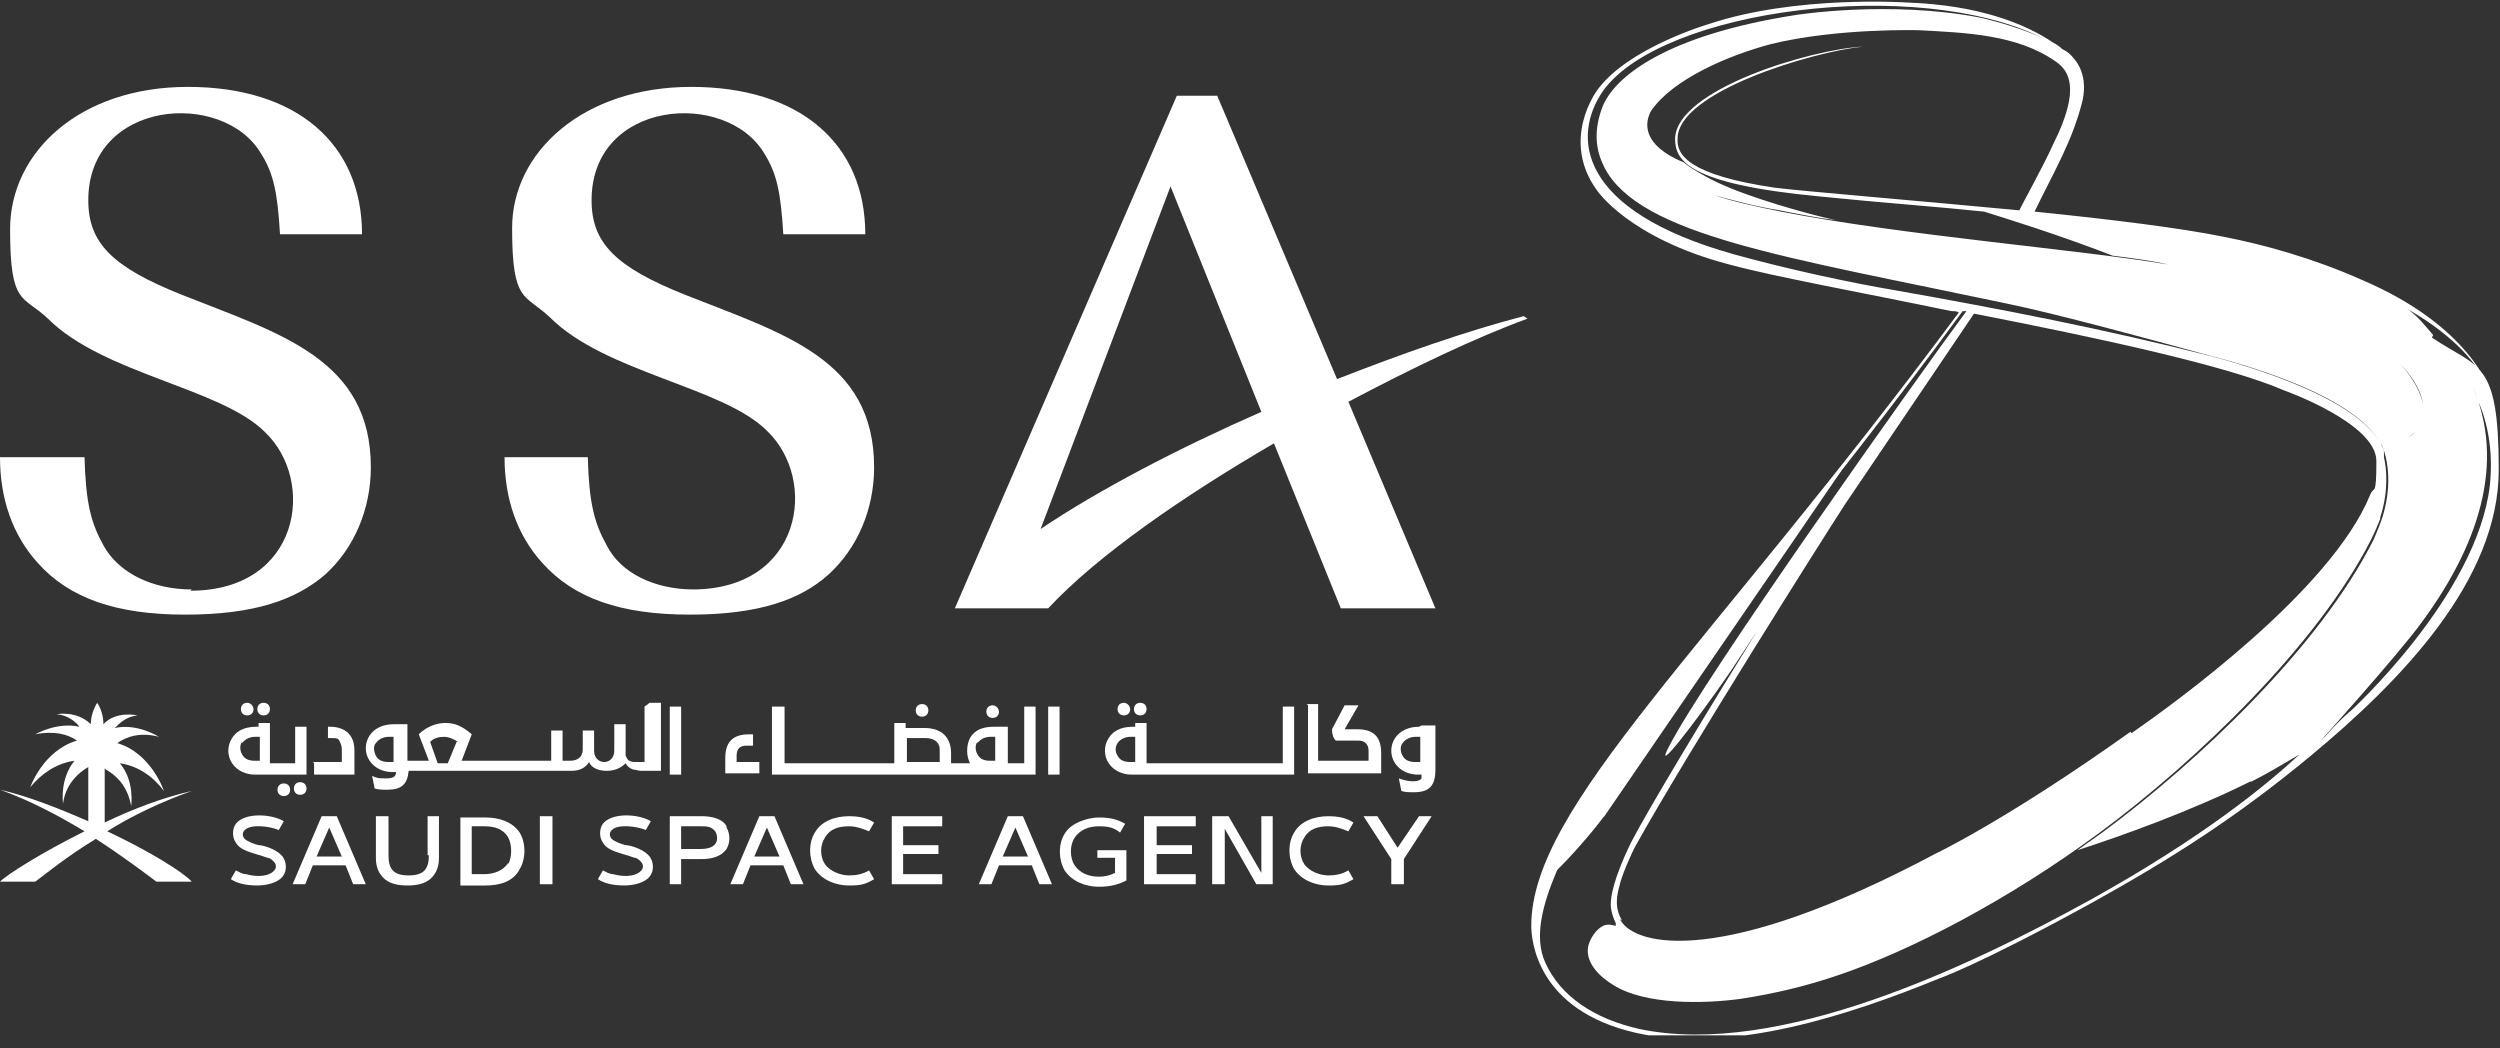
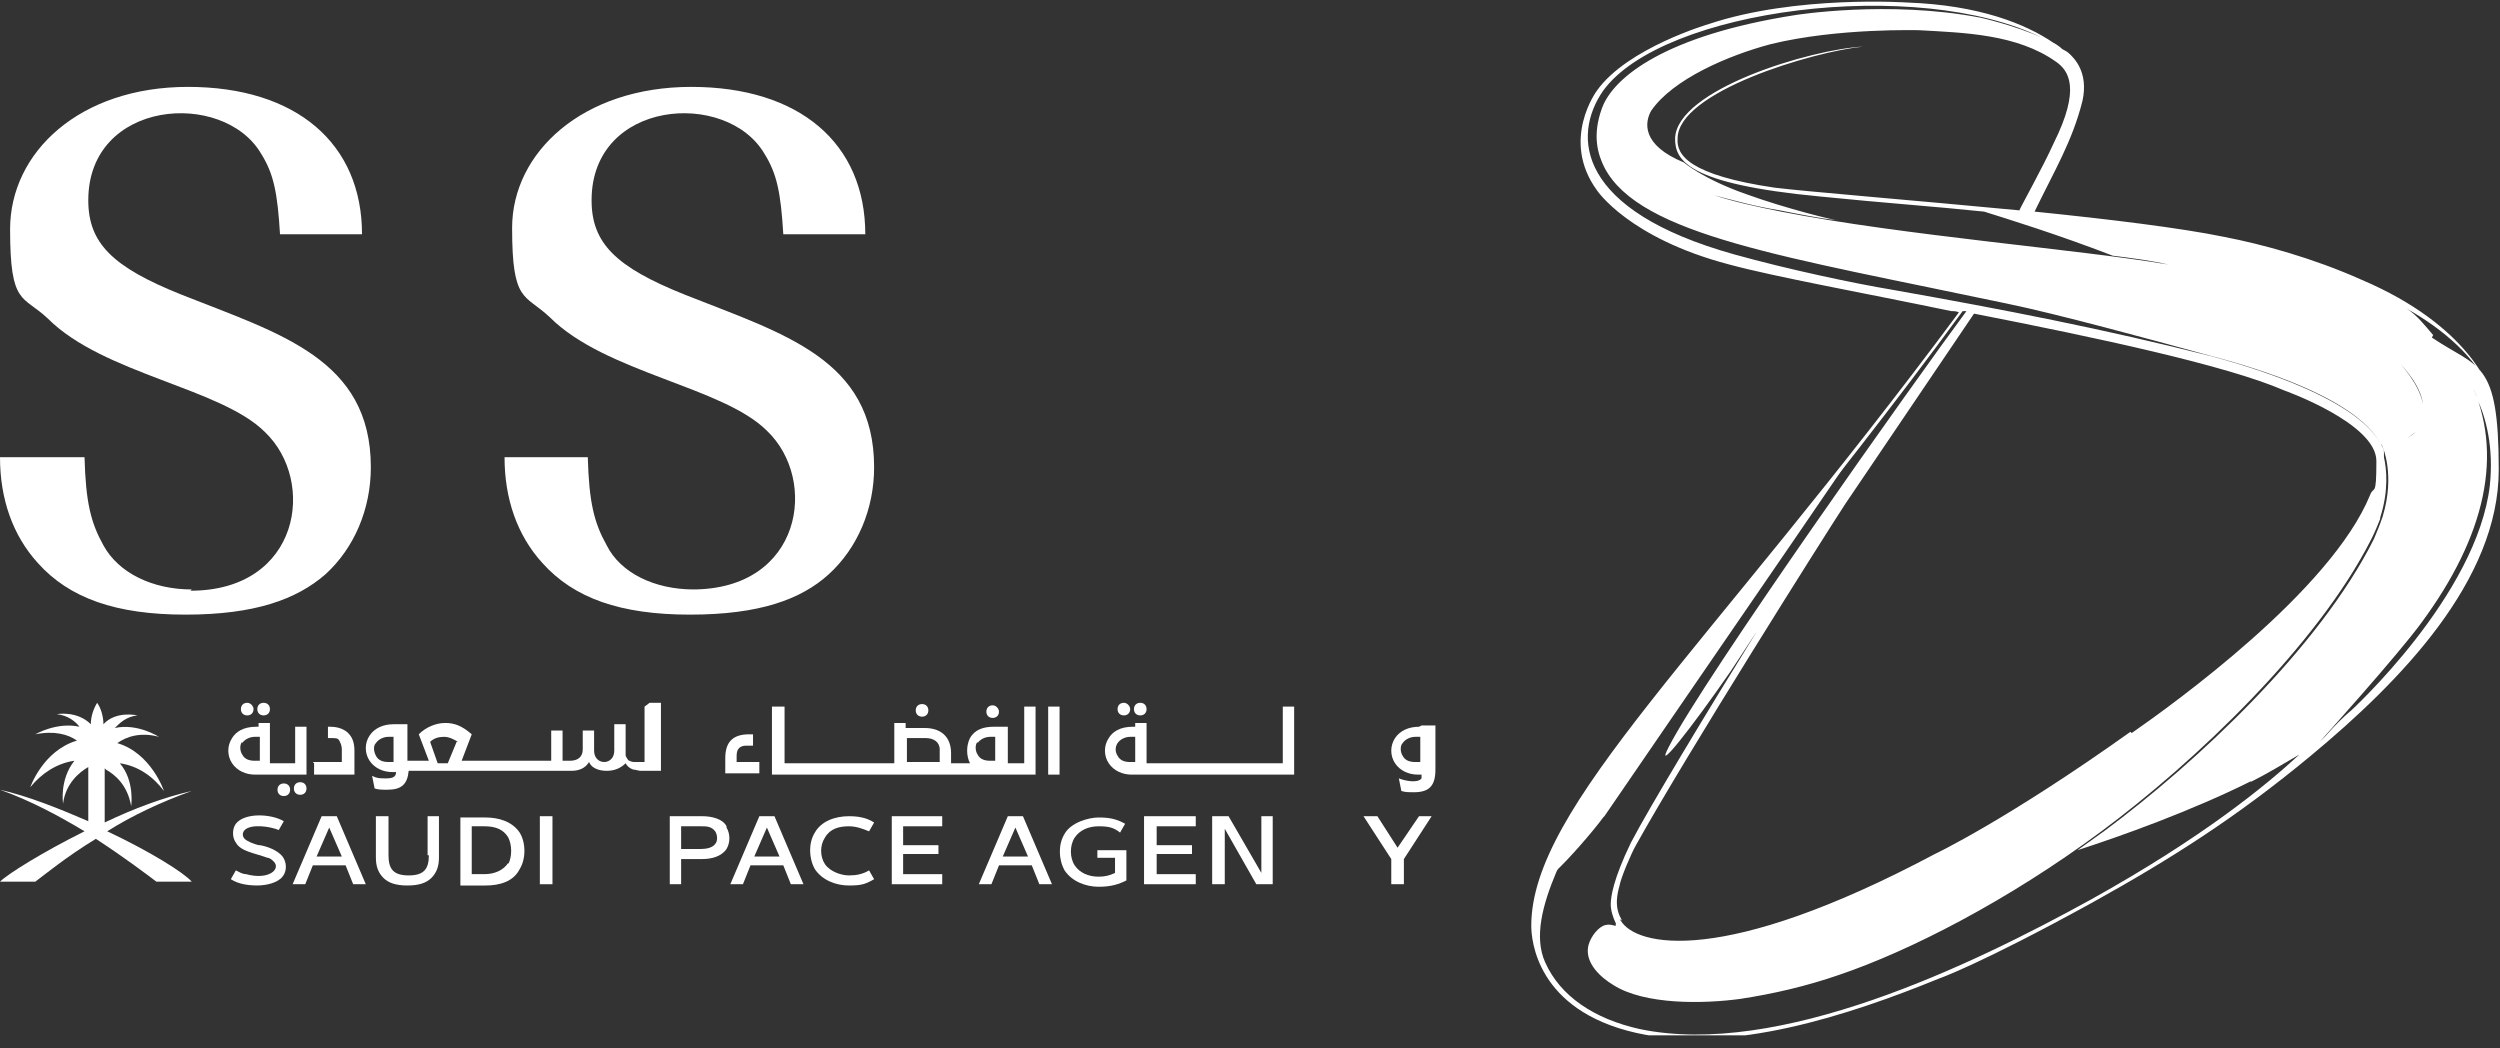
<svg xmlns="http://www.w3.org/2000/svg" width="155" height="65" viewBox="0 0 155 65" fill="none">
  <rect x="0" y="0" width="155" height="65" fill="#333333" stroke="none" />
  <g clip-path="url(#clip0_32606_15543)">
    <path d="M11.887 36.546C9.463 36.546 7.351 35.53 6.413 33.812C5.631 32.407 5.318 31.157 5.24 28.346H0C0 30.923 0.782 33.188 2.346 34.906C4.301 37.092 7.195 38.107 11.496 38.107C15.797 38.107 18.378 37.17 20.177 35.608C21.975 33.968 22.992 31.548 22.992 28.971C22.992 22.255 17.361 20.693 11.261 18.272C6.96 16.554 5.474 15.07 5.474 12.415C5.474 6.168 13.842 5.543 16.188 9.526C16.97 10.775 17.205 11.947 17.361 14.524H22.445C22.445 8.901 18.378 5.387 11.652 5.387C4.927 5.387 0.626 9.448 0.626 14.211C0.626 18.975 1.408 18.272 2.972 19.756C6.413 23.192 13.686 24.051 16.423 26.784C19.629 29.83 18.613 36.624 11.809 36.624L11.887 36.546Z" fill="white" />
    <path d="M43.012 36.546C40.588 36.546 38.476 35.53 37.616 33.812C36.834 32.407 36.521 31.157 36.443 28.346H31.282C31.282 30.923 32.063 33.188 33.628 34.906C35.583 37.092 38.476 38.107 42.778 38.107C47.079 38.107 49.659 37.17 51.38 35.608C53.179 33.968 54.195 31.548 54.195 28.971C54.195 22.255 48.565 20.693 42.465 18.272C38.163 16.554 36.678 15.07 36.678 12.415C36.678 6.168 45.045 5.543 47.392 9.526C48.173 10.775 48.408 11.947 48.565 14.524H53.648C53.648 8.901 49.581 5.387 42.856 5.387C36.13 5.387 31.751 9.448 31.751 14.133C31.751 18.819 32.533 18.194 34.097 19.678C37.538 23.114 44.811 23.973 47.548 26.706C50.754 29.752 49.738 36.546 42.934 36.546H43.012Z" fill="white" />
-     <path d="M94.47 19.6C90.873 20.537 86.884 21.942 82.896 23.504L75.467 5.934H72.964L59.2 37.717H64.987C68.037 34.437 73.355 30.767 78.986 27.487L83.131 37.717H88.996L83.6 24.91C87.588 22.802 91.498 20.927 94.705 19.756L94.47 19.6ZM64.518 32.797L72.573 11.556L78.204 25.535C73.042 27.799 68.115 30.377 64.518 32.797Z" fill="white" />
    <path d="M6.569 47.713C7.117 48.026 7.899 48.65 8.133 49.978C8.133 49.978 8.368 48.416 7.429 47.323C8.524 47.479 9.463 48.104 10.166 49.041C10.166 49.041 9.384 46.698 7.273 46.073C7.82 45.683 8.681 45.37 9.854 45.683C9.854 45.683 8.524 44.824 7.117 45.136C7.429 44.824 7.82 44.433 8.524 44.355C8.524 44.355 7.195 44.043 6.413 44.902C6.413 44.433 6.256 43.887 6.022 43.574C5.787 43.965 5.631 44.433 5.631 44.902C4.77 44.043 3.519 44.277 3.519 44.277C4.223 44.355 4.692 44.746 4.927 45.058C3.519 44.746 2.19 45.526 2.19 45.526C3.363 45.292 4.223 45.526 4.77 45.917C2.659 46.542 1.877 48.806 1.877 48.806C2.581 47.947 3.519 47.323 4.614 47.166C3.676 48.338 3.91 49.822 3.91 49.822C4.067 48.572 4.927 47.869 5.474 47.557V50.915C3.676 50.134 1.72 49.353 0 48.963C1.955 49.665 3.676 50.602 5.24 51.54C2.581 52.867 0.469 54.195 0 54.663H2.19C2.815 54.195 4.145 53.102 5.943 52.008C7.742 53.18 9.072 54.195 9.697 54.663H11.887C11.418 54.117 9.306 52.789 6.647 51.54C8.133 50.602 9.932 49.743 11.887 49.041C10.166 49.431 8.29 50.134 6.491 50.993V47.635L6.569 47.713Z" fill="white" />
    <path d="M16.032 52.4C15.719 52.322 15.328 52.166 15.171 52.01C15.015 51.853 15.015 51.619 15.171 51.463C15.562 51.072 16.736 51.229 17.283 51.463L17.596 50.916C16.814 50.448 15.171 50.37 14.624 51.072C14.389 51.385 14.389 51.932 14.624 52.244C14.937 52.791 15.719 52.869 16.579 53.181C16.736 53.181 16.892 53.337 16.97 53.415C17.439 53.884 16.657 54.587 15.25 54.196C15.015 54.196 14.78 54.04 14.624 53.962L14.311 54.509C14.78 54.821 15.406 54.899 15.954 54.899C16.501 54.899 17.205 54.743 17.518 54.352C17.831 53.962 17.752 53.415 17.518 53.103C17.205 52.712 16.579 52.478 16.11 52.4H16.032Z" fill="white" />
    <path d="M19.942 50.605L18.143 54.822H18.925L19.395 53.651H21.428L21.897 54.822H22.679L20.88 50.605H19.942ZM19.629 53.104L20.411 51.308L21.193 53.104H19.629Z" fill="white" />
    <path d="M26.589 53.026C26.589 53.885 26.276 54.276 25.338 54.276C24.399 54.276 24.087 53.885 24.087 53.026V50.605H23.305V53.182C23.305 53.729 23.461 54.12 23.774 54.432C24.087 54.744 24.556 54.901 25.26 54.901C25.964 54.901 26.433 54.744 26.746 54.432C27.058 54.12 27.215 53.729 27.215 53.182V50.605H26.511V53.026H26.589Z" fill="white" />
    <path d="M32.22 51.621C31.751 50.918 30.89 50.684 30.108 50.684H28.544V54.901H30.108C30.969 54.901 31.829 54.666 32.22 53.885C32.611 53.261 32.611 52.245 32.22 51.621ZM31.516 53.495C31.203 53.964 30.656 54.198 30.03 54.198H29.248V51.23H30.03C30.656 51.23 31.203 51.386 31.516 51.933C31.751 52.402 31.751 53.105 31.516 53.573V53.495Z" fill="white" />
    <path d="M34.253 50.605H33.471V54.822H34.253V50.605Z" fill="white" />
-     <path d="M38.789 52.4C38.476 52.322 38.085 52.166 37.929 52.01C37.772 51.853 37.772 51.619 37.929 51.463C38.32 51.072 39.493 51.229 40.04 51.463L40.353 50.916C39.571 50.448 37.929 50.37 37.381 51.072C37.147 51.385 37.147 51.932 37.381 52.244C37.694 52.791 38.476 52.869 39.337 53.181C39.493 53.181 39.649 53.337 39.727 53.415C40.197 53.884 39.415 54.587 38.007 54.196C37.772 54.196 37.538 54.04 37.381 53.962L37.069 54.509C37.538 54.821 38.163 54.899 38.711 54.899C39.258 54.899 39.962 54.743 40.275 54.352C40.588 53.962 40.51 53.415 40.275 53.103C39.962 52.712 39.337 52.478 38.867 52.4H38.789Z" fill="white" />
    <path d="M47.079 50.605L45.28 54.822H46.062L46.531 53.651H48.565L49.034 54.822H49.816L48.017 50.605H47.079ZM46.766 53.104L47.548 51.308L48.33 53.104H46.766Z" fill="white" />
    <path d="M45.045 51.23C44.811 50.762 44.107 50.605 43.559 50.605H41.526V54.822H42.23V53.261H43.559C44.107 53.261 44.733 53.104 45.045 52.636C45.28 52.245 45.28 51.699 45.045 51.308V51.23ZM44.342 52.324C44.185 52.558 43.794 52.636 43.481 52.636H42.23V51.23H43.481C43.794 51.23 44.107 51.23 44.342 51.543C44.498 51.777 44.498 52.167 44.342 52.324Z" fill="white" />
    <path d="M53.882 51.543L54.195 50.996C53.726 50.684 53.178 50.605 52.631 50.605C51.771 50.605 50.911 50.918 50.52 51.621C50.129 52.245 50.129 53.182 50.52 53.885C50.989 54.588 51.849 54.901 52.631 54.901C53.413 54.901 53.648 54.822 54.195 54.51L53.882 53.963C53.491 54.198 53.1 54.276 52.631 54.276C52.162 54.276 51.458 54.041 51.145 53.573C50.832 53.104 50.832 52.402 51.145 51.933C51.458 51.386 52.005 51.23 52.631 51.23C53.1 51.23 53.491 51.386 53.882 51.543Z" fill="white" />
    <path d="M55.29 54.822H58.418V54.198H55.994V52.948H58.184V52.402H55.994V51.23H58.418V50.605H55.29V54.822Z" fill="white" />
    <path d="M62.485 50.605L60.686 54.822H61.468L61.938 53.651H63.971L64.44 54.822H65.222L63.423 50.605H62.485ZM62.172 53.104L62.954 51.308L63.736 53.104H62.172Z" fill="white" />
-     <path d="M83.6 51.543L83.913 50.996C83.444 50.684 82.896 50.605 82.349 50.605C81.488 50.605 80.628 50.918 80.237 51.621C79.846 52.245 79.846 53.182 80.237 53.885C80.706 54.588 81.567 54.901 82.349 54.901C83.131 54.901 83.365 54.822 83.913 54.51L83.6 53.963C83.209 54.198 82.818 54.276 82.349 54.276C81.879 54.276 81.176 54.041 80.863 53.573C80.55 53.104 80.55 52.402 80.863 51.933C81.176 51.386 81.723 51.23 82.349 51.23C82.818 51.23 83.209 51.386 83.6 51.543Z" fill="white" />
    <path d="M70.931 54.822H74.137V54.198H71.713V52.948H73.903V52.402H71.713V51.23H74.137V50.605H70.931V54.822Z" fill="white" />
    <path d="M68.037 53.182H69.132V54.12C68.819 54.276 68.507 54.354 68.115 54.354C67.49 54.354 66.942 54.12 66.63 53.651C66.317 53.182 66.317 52.402 66.63 51.933C66.942 51.465 67.49 51.23 68.115 51.23C68.741 51.23 69.054 51.308 69.445 51.621L69.758 51.074C69.21 50.762 68.741 50.684 68.115 50.684C67.49 50.684 66.395 50.996 66.004 51.699C65.613 52.324 65.613 53.261 66.004 53.964C66.473 54.666 67.333 54.979 68.115 54.979C68.897 54.979 69.367 54.822 69.836 54.588V52.714H68.037V53.182Z" fill="white" />
    <path d="M78.204 54.12L76.171 50.605H75.154V54.822H75.936V51.386L77.891 54.822H78.908V50.605H78.204V54.12Z" fill="white" />
    <path d="M86.65 52.558L85.399 50.605H84.538L86.259 53.261V54.822H87.041V53.261L88.761 50.605H87.979L86.65 52.558Z" fill="white" />
    <path d="M46.375 46.23H46.688V45.527H46.453C45.437 45.527 44.967 45.996 44.967 47.011V47.948H47.079V47.245H45.671V46.855C45.671 46.386 45.906 46.23 46.297 46.23H46.375Z" fill="white" />
    <path d="M48.565 43.809H47.861V48.026H64.205V43.809H63.502V47.323H62.485V45.058H61.625C60.999 45.058 60.452 45.214 60.139 45.761C59.904 46.23 59.904 46.854 60.139 47.323H58.966V46.698C58.966 45.683 58.34 45.136 57.324 45.136H56.15V44.824H55.447V47.323H48.643V43.809H48.565ZM60.608 46.073C60.764 45.839 61.077 45.683 61.39 45.683H61.703V47.167H61.39C61.077 47.167 60.764 47.089 60.608 46.776C60.452 46.542 60.452 46.151 60.608 45.995V46.073ZM56.15 45.761H57.402C57.871 45.761 58.262 45.995 58.262 46.464V47.245H56.229V45.761H56.15Z" fill="white" />
    <path d="M65.692 43.809H64.987V48.026H65.692V43.809Z" fill="white" />
    <path d="M57.167 44.433C57.401 44.433 57.558 44.277 57.558 44.043C57.558 43.809 57.401 43.652 57.167 43.652C56.932 43.652 56.776 43.809 56.776 44.043C56.776 44.277 56.932 44.433 57.167 44.433Z" fill="white" />
    <path d="M61.937 44.121C61.937 43.965 61.781 43.73 61.546 43.73C61.312 43.73 61.155 43.887 61.155 44.121C61.155 44.355 61.312 44.511 61.546 44.511C61.781 44.511 61.937 44.355 61.937 44.121Z" fill="white" />
    <path d="M80.237 43.809H79.533V47.323H71.087V44.824H70.383V45.058H70.227C69.445 45.058 68.976 45.37 68.741 45.761C68.428 46.23 68.428 46.854 68.741 47.323C69.054 47.791 69.601 48.026 70.149 48.026H80.237V43.809ZM70.383 47.245H70.071C69.758 47.245 69.445 47.167 69.289 46.854C69.132 46.62 69.132 46.308 69.289 46.073C69.445 45.839 69.758 45.683 70.071 45.683H70.383V47.167V47.245Z" fill="white" />
-     <path d="M81.097 43.73V47.947H85.633V46.698C85.633 45.683 85.164 45.214 84.147 45.214H83.365L84.226 43.73H83.365L82.583 45.214C82.583 45.527 82.662 45.761 82.818 45.917H84.226C84.617 45.917 84.851 46.151 84.851 46.542V47.166H81.723V43.652H81.019L81.097 43.73Z" fill="white" />
    <path d="M87.979 45.059C87.354 45.059 86.806 45.293 86.493 45.761C86.181 46.23 86.181 46.855 86.493 47.323C86.806 47.792 87.354 48.026 87.901 48.026H88.136C88.136 48.104 88.136 48.182 88.136 48.26C87.901 48.573 87.119 48.416 86.728 48.26L86.884 49.041C87.119 49.119 87.354 49.119 87.666 49.119C88.605 49.119 88.996 48.729 88.996 47.714V44.98H88.136L87.979 45.059ZM88.058 45.761V47.245H87.745C87.432 47.245 87.119 47.167 86.963 46.855C86.806 46.62 86.806 46.23 86.963 46.074C87.119 45.84 87.432 45.683 87.745 45.683H88.058V45.761Z" fill="white" />
    <path d="M70.071 43.965C70.071 43.809 69.914 43.574 69.68 43.574C69.445 43.574 69.289 43.73 69.289 43.965C69.289 44.199 69.445 44.355 69.68 44.355C69.914 44.355 70.071 44.199 70.071 43.965Z" fill="white" />
    <path d="M70.696 44.355C70.931 44.355 71.087 44.199 71.087 43.965C71.087 43.73 70.931 43.574 70.696 43.574C70.462 43.574 70.305 43.73 70.305 43.965C70.305 44.199 70.462 44.355 70.696 44.355Z" fill="white" />
    <path d="M15.797 48.026H19.003V45.059H18.3V47.323H16.735V44.824H16.032V45.059H15.875C15.093 45.059 14.624 45.371 14.389 45.761C14.077 46.23 14.077 46.855 14.389 47.323C14.702 47.792 15.25 48.026 15.797 48.026ZM15.015 46.074C15.171 45.839 15.484 45.683 15.797 45.683H16.11V47.167H15.797C15.484 47.167 15.171 47.089 15.015 46.776C14.859 46.542 14.859 46.152 15.015 45.996V46.074Z" fill="white" />
    <path d="M19.473 47.323V48.026H21.975V46.542C21.975 45.996 21.819 45.683 21.584 45.449C21.35 45.215 20.959 45.059 20.489 45.059H20.333V45.761H20.568C20.802 45.761 20.959 45.761 21.037 45.918C21.115 46.074 21.193 46.23 21.193 46.464V47.245H19.395L19.473 47.323Z" fill="white" />
    <path d="M39.962 43.809V47.245H39.415C39.258 47.245 39.18 47.245 39.024 47.166C38.946 47.166 38.867 47.01 38.789 46.854C38.789 46.776 38.789 46.62 38.789 46.386V44.902H38.085V46.542C38.085 47.01 37.773 47.245 37.46 47.245C37.147 47.245 36.834 47.01 36.834 46.542V45.292H36.13V46.464C36.13 46.932 35.817 47.166 35.348 47.166H34.879V45.292H34.175V47.166H28.623L29.248 45.526C28.623 44.98 28.154 44.824 27.606 44.824C27.059 44.824 26.433 45.058 25.964 45.526L26.589 47.166H25.26V44.902H24.4C23.774 44.902 23.227 45.136 22.914 45.605C22.601 46.073 22.601 46.698 22.914 47.166C23.227 47.635 23.774 47.869 24.322 47.869H24.556C24.556 48.182 24.322 48.26 23.93 48.26C23.539 48.26 23.383 48.26 23.07 48.104L23.227 48.885C23.461 48.963 23.696 48.963 24.009 48.963C24.869 48.963 25.26 48.65 25.338 47.791H35.426C35.896 47.791 36.287 47.635 36.521 47.245C36.678 47.635 37.147 47.791 37.616 47.791C38.085 47.791 38.476 47.635 38.789 47.323C38.867 47.479 39.024 47.635 39.258 47.713C39.415 47.713 39.571 47.791 39.728 47.791H40.979V43.574H40.275L39.962 43.809ZM24.4 45.761V47.245H24.087C23.774 47.245 23.461 47.166 23.305 46.854C23.148 46.542 23.148 46.229 23.305 46.073C23.461 45.839 23.774 45.683 24.087 45.683H24.4V45.761ZM28.31 45.995L27.762 47.323H27.137L26.668 45.995C26.902 45.761 27.215 45.683 27.528 45.683C27.841 45.683 28.154 45.839 28.388 45.995H28.31Z" fill="white" />
-     <path d="M42.231 43.809H41.526V48.026H42.231V43.809Z" fill="white" />
    <path d="M15.719 43.965C15.719 43.809 15.563 43.574 15.328 43.574C15.093 43.574 14.937 43.73 14.937 43.965C14.937 44.199 15.093 44.355 15.328 44.355C15.563 44.355 15.719 44.199 15.719 43.965Z" fill="white" />
    <path d="M16.345 44.355C16.579 44.355 16.736 44.199 16.736 43.965C16.736 43.73 16.579 43.574 16.345 43.574C16.11 43.574 15.954 43.73 15.954 43.965C15.954 44.199 16.11 44.355 16.345 44.355Z" fill="white" />
    <path d="M17.596 48.574C17.361 48.574 17.205 48.73 17.205 48.965C17.205 49.199 17.361 49.355 17.596 49.355C17.831 49.355 17.987 49.199 17.987 48.965C17.987 48.73 17.831 48.574 17.596 48.574Z" fill="white" />
    <path d="M18.613 49.277C18.847 49.277 19.003 49.121 19.003 48.887C19.003 48.652 18.847 48.496 18.613 48.496C18.378 48.496 18.221 48.652 18.221 48.887C18.221 49.121 18.378 49.277 18.613 49.277Z" fill="white" />
    <path d="M150.855 20.773C150.386 20.226 149.839 19.523 149.213 19.133C151.559 20.461 153.514 22.179 154.374 24.209C154.374 24.209 153.201 20.226 146.398 17.337C143.426 16.009 140.298 15.15 137.873 14.682C135.214 14.135 130.757 13.588 126.143 13.12C127.394 10.543 128.489 8.747 129.115 6.248C129.506 4.452 128.567 3.593 128.332 3.358C128.176 3.202 128.02 3.124 127.863 3.046C127.707 2.89 127.472 2.734 127.316 2.656C125.595 1.484 122.702 0.313 118.244 0.157C118.244 0.157 111.362 -0.312 105.966 1.484C105.966 1.484 100.883 2.968 99.006 5.623C99.006 5.623 96.738 8.669 99.006 11.792C99.006 11.792 100.961 14.76 107.217 16.4C110.111 17.181 115.351 18.118 120.981 19.289C121.138 19.289 121.294 19.289 121.451 19.367C105.81 40.452 94.939 49.98 94.939 57.398C94.939 58.257 95.252 62.63 101.43 64.036C107.296 65.364 114.647 62.943 120.199 60.678C120.199 60.678 122.702 59.819 129.662 55.993C134.589 53.259 138.655 50.682 143.269 46.856C148.822 42.248 154.922 36.001 154.922 29.129C154.922 22.257 153.671 22.881 150.777 20.929L150.855 20.773ZM127.316 8.903C126.69 10.309 125.204 12.964 125.204 13.042C118.635 12.417 111.91 11.87 110.033 11.636C104.715 10.855 103.933 9.606 104.011 8.591C104.011 5.701 112.379 3.202 115.507 2.89C112.301 3.046 103.933 5.545 103.855 8.591C103.855 9.918 104.559 11.402 112.848 12.183C116.68 12.573 120.043 12.808 123.015 13.12C124.501 13.588 127.55 14.526 130.991 15.853C132.243 16.009 133.416 16.166 134.432 16.4C134.432 16.4 144.677 18.118 148.744 22.491C148.9 22.647 150.073 23.819 150.23 25.068C149.995 23.819 148.9 22.647 148.744 22.491C144.677 18.118 134.432 16.4 134.432 16.4C128.88 15.463 118.01 14.604 110.424 13.12C108.86 12.808 107.452 12.495 106.279 12.105C107.452 12.417 108.86 12.808 110.346 13.042C111.519 13.276 112.692 13.51 113.943 13.667C113.787 13.667 110.815 12.964 108.234 12.027C105.575 11.09 104.402 10.074 104.402 10.074C101.743 8.981 101.978 7.575 102.369 6.873C103.698 4.92 107.139 3.437 109.798 2.734C113.943 1.718 119.026 1.875 119.026 1.875C121.763 2.031 125.048 2.109 127.472 3.827C128.254 4.374 129.036 5.467 127.316 8.903ZM149.76 26.786C149.448 27.099 148.822 27.411 148.274 27.489C148.822 27.489 149.369 27.099 149.76 26.786ZM100.101 6.56C99.945 6.873 99.866 7.107 99.788 7.419C100.336 5.155 102.994 3.358 105.81 2.343C103.464 3.124 101.118 4.608 100.101 6.482V6.56ZM105.888 2.343C106.201 2.265 106.514 2.109 106.826 2.031C106.514 2.109 106.201 2.187 105.888 2.343ZM139.516 48.496C140.61 47.949 141.627 47.324 142.566 46.778C140.454 48.73 136.544 51.932 129.662 55.758C122.154 59.897 110.267 65.598 101.665 63.802C98.85 63.177 96.738 61.772 95.8 59.663C95.096 58.101 95.643 56.071 96.504 54.04C97.52 51.776 98.928 49.589 99.553 48.574C104.324 40.999 113.083 31.081 121.685 19.289C121.763 19.289 121.842 19.289 121.92 19.289C118.792 23.506 105.653 42.014 103.464 46.309C102.525 48.105 104.871 45.138 107.296 41.624L108.938 39.125C105.888 44.044 102.212 50.136 101.118 52.244C100.023 54.509 99.866 55.602 99.866 56.071C99.866 56.461 100.023 56.93 100.179 57.242C100.179 57.242 100.179 57.32 100.179 57.398C100.023 57.398 99.788 57.242 99.397 57.398C98.928 57.633 98.537 58.257 98.459 58.726C98.302 59.741 99.241 60.6 100.023 61.069C101.978 62.318 105.653 62.24 107.921 61.928C109.955 61.615 111.988 61.147 114.021 60.444C118.401 58.96 124.501 55.837 130.288 51.541C136.075 47.246 143.66 40.062 147.023 33.424C147.258 32.955 147.414 32.565 147.571 32.175C147.571 32.175 147.571 32.175 147.571 32.096C148.118 30.378 147.962 29.051 147.805 28.348C147.805 28.348 147.805 28.348 147.805 28.27C147.805 28.192 147.805 28.114 147.805 28.036C147.805 27.801 147.649 27.645 147.571 27.411C147.258 27.099 146.319 24.6 137.17 22.101C130.366 20.383 124.344 19.211 117.306 17.962C114.96 17.571 110.893 16.712 107.53 15.775C97.755 13.042 97.442 8.434 99.397 5.623C103.073 0.547 118.87 -1.483 126.612 2.343C124.892 1.562 122.78 1.094 122.78 1.094C117.071 0 111.284 0.938 111.284 0.938C103.307 2.187 100.023 4.764 99.319 6.716C98.693 8.434 99.084 9.606 99.475 10.387C101.665 14.604 110.737 15.931 124.422 18.821C127.472 19.445 133.494 21.085 136.622 21.944C146.319 24.443 147.258 27.099 147.571 27.411C147.571 27.489 147.727 27.645 147.727 27.723C147.727 27.723 148.509 29.441 147.727 32.018C147.571 32.487 147.414 32.877 147.18 33.424C143.817 40.14 136.231 47.246 130.444 51.541C129.897 51.932 129.349 52.322 128.802 52.713C131.461 51.854 135.84 50.292 139.594 48.418L139.516 48.496ZM132.086 45.372C124.422 50.839 119.965 52.947 119.965 52.947C106.748 59.975 101.43 58.648 100.492 57.086C100.492 57.086 100.492 57.086 100.414 57.008C100.414 57.008 100.492 57.008 100.57 57.086C100.414 56.774 100.023 56.227 100.414 54.899C100.492 54.431 101.118 52.947 101.43 52.4C104.559 46.778 113.083 33.268 114.412 31.237L122.389 19.445C129.975 20.929 138.03 22.647 141.627 24.209C141.627 24.209 147.336 26.239 147.336 28.582C147.336 30.925 147.18 30.066 146.945 30.691C144.521 36.626 134.745 43.654 132.164 45.45L132.086 45.372ZM145.772 44.045C145.225 44.513 144.755 44.982 144.208 45.606L143.973 45.841C143.973 45.841 143.895 45.919 143.817 45.997C143.817 45.997 148.744 40.53 150.151 38.578C154.062 33.268 155.313 28.114 153.123 23.584C153.28 23.975 153.514 24.365 153.592 24.756C154.14 25.927 154.609 27.723 154.374 30.066C153.592 36.938 145.694 44.123 145.694 44.123L145.772 44.045Z" fill="white" />
    <path d="M99.475 50.604C99.475 50.604 106.592 40.218 111.049 33.736C113.083 30.769 114.569 28.582 114.569 28.582C108.469 36.313 102.916 43.029 99.475 48.574C98.85 49.589 97.364 51.776 96.425 54.04C97.207 53.337 98.771 51.541 99.397 50.682L99.475 50.604Z" fill="white" />
  </g>
  <defs>
    <clipPath id="clip0_32606_15543">
      <rect width="155" height="64.192" fill="white" />
    </clipPath>
  </defs>
</svg>